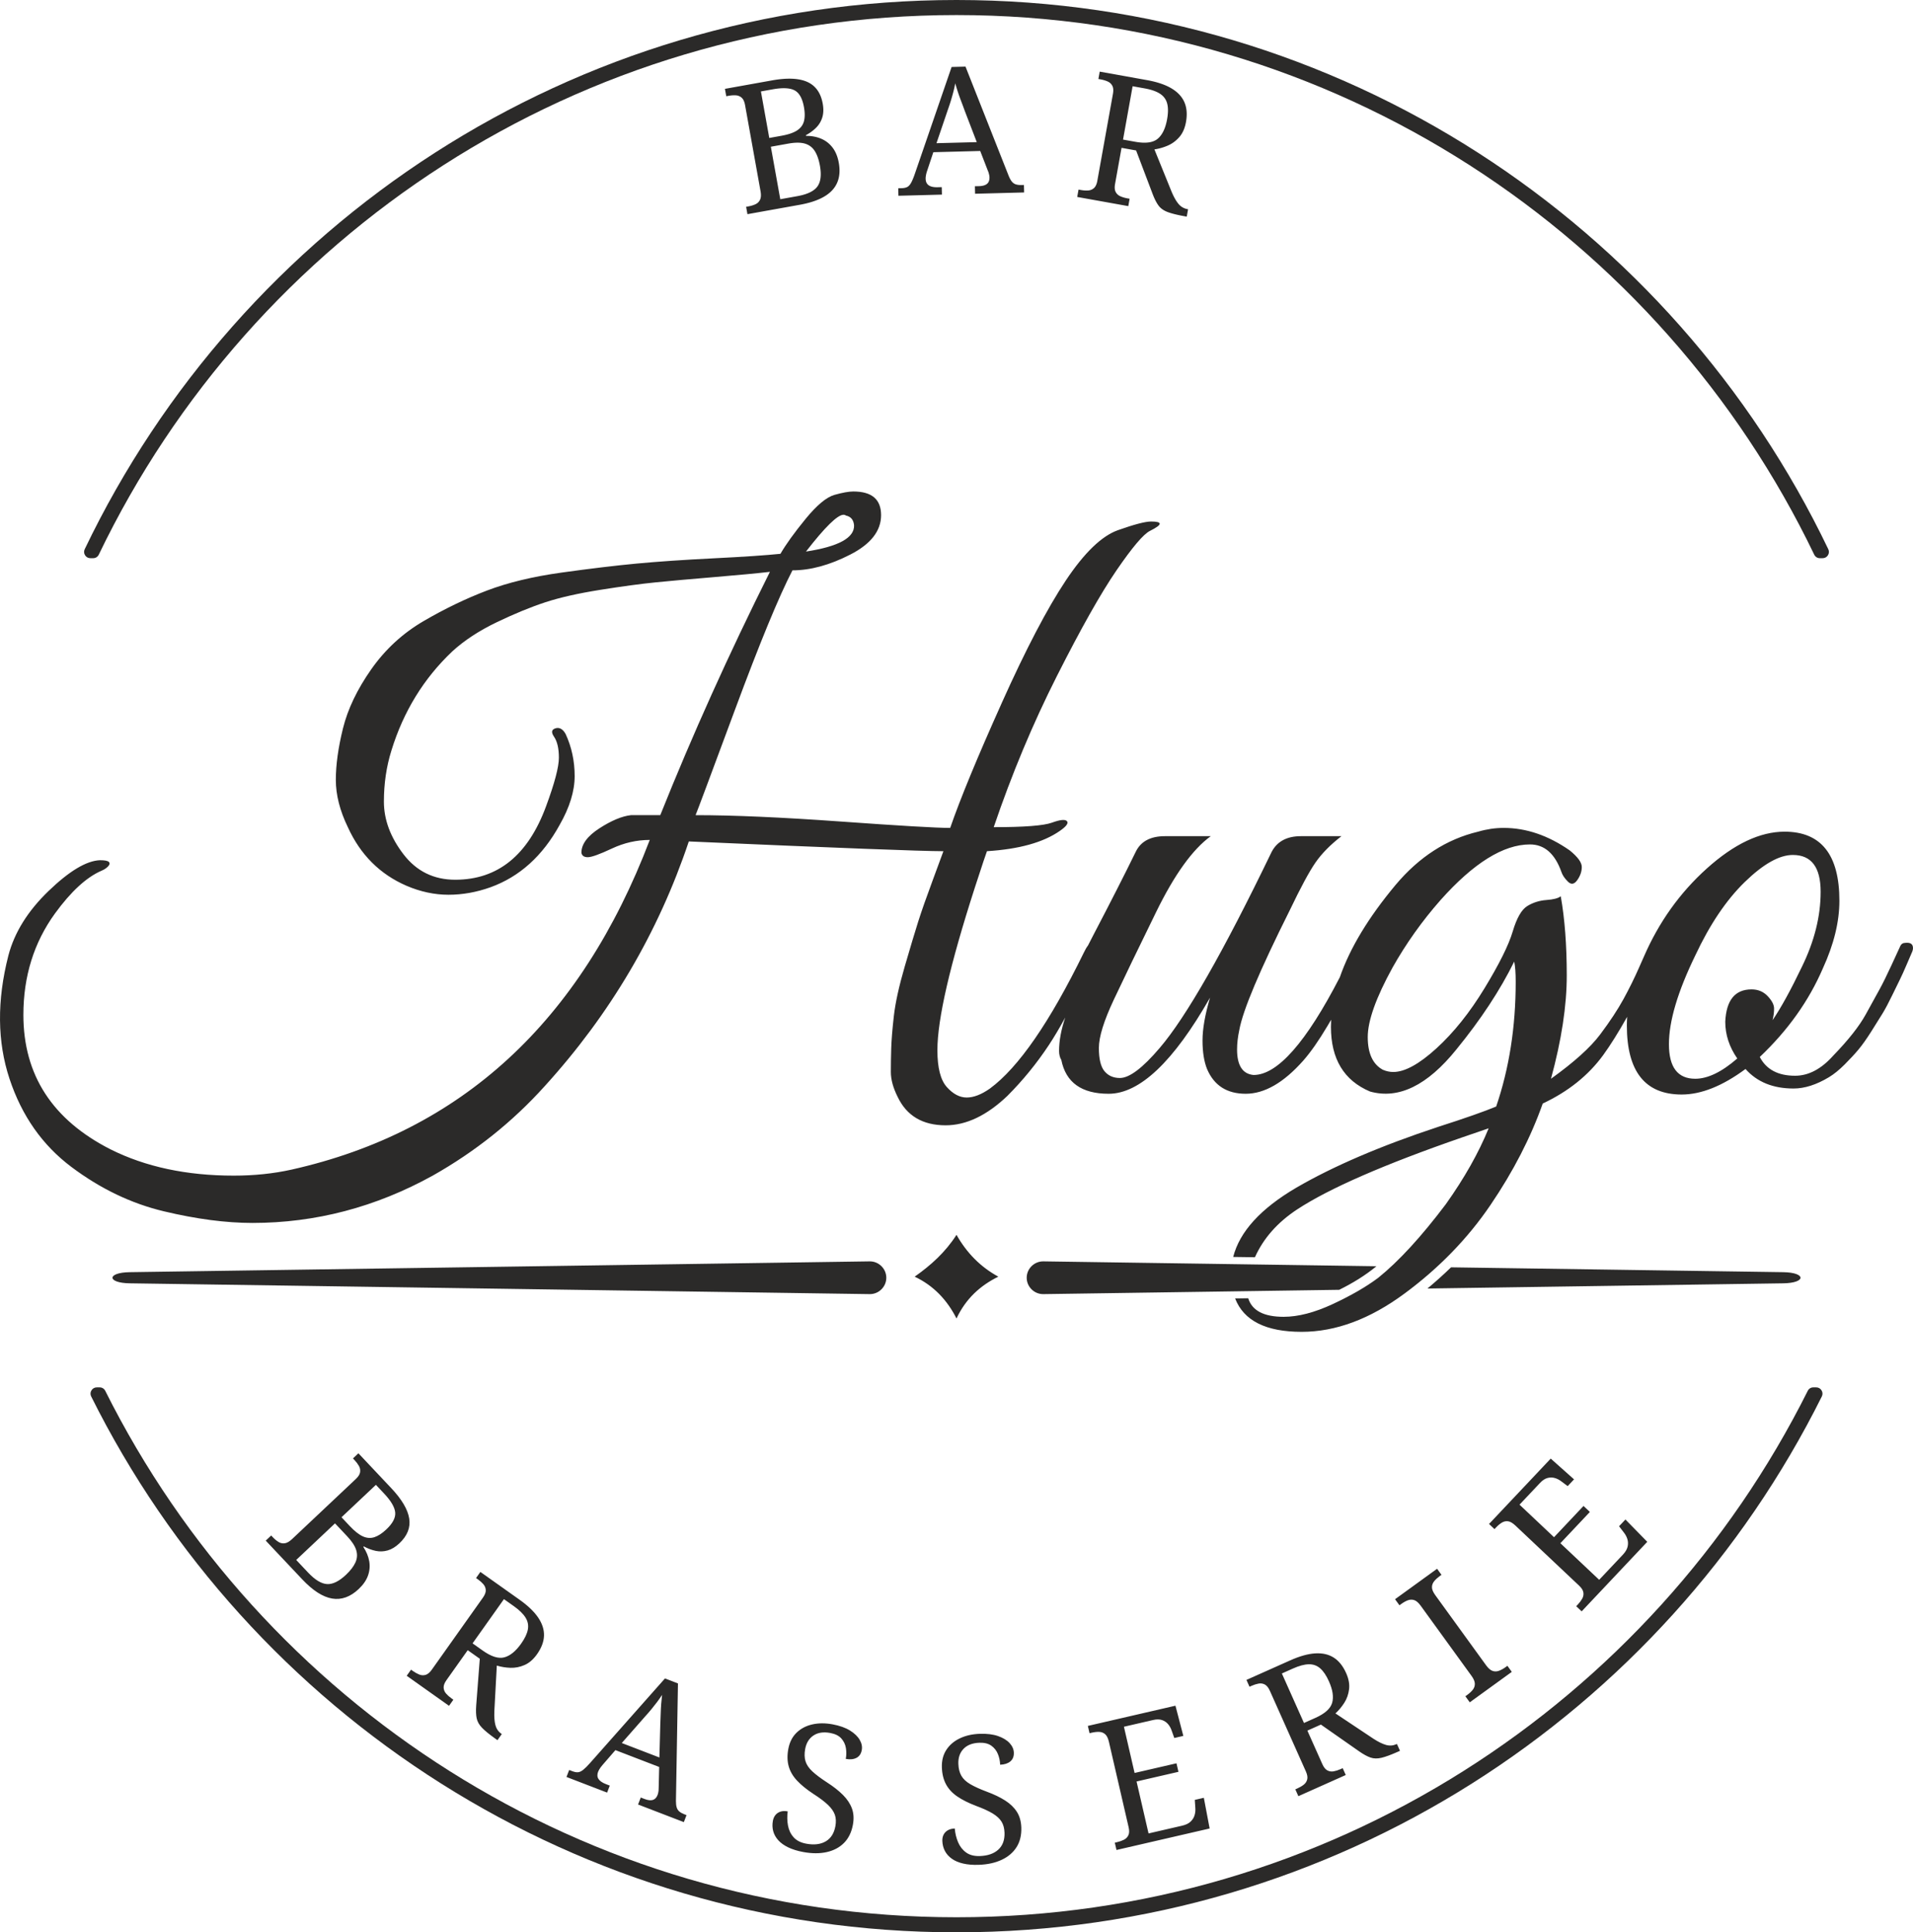
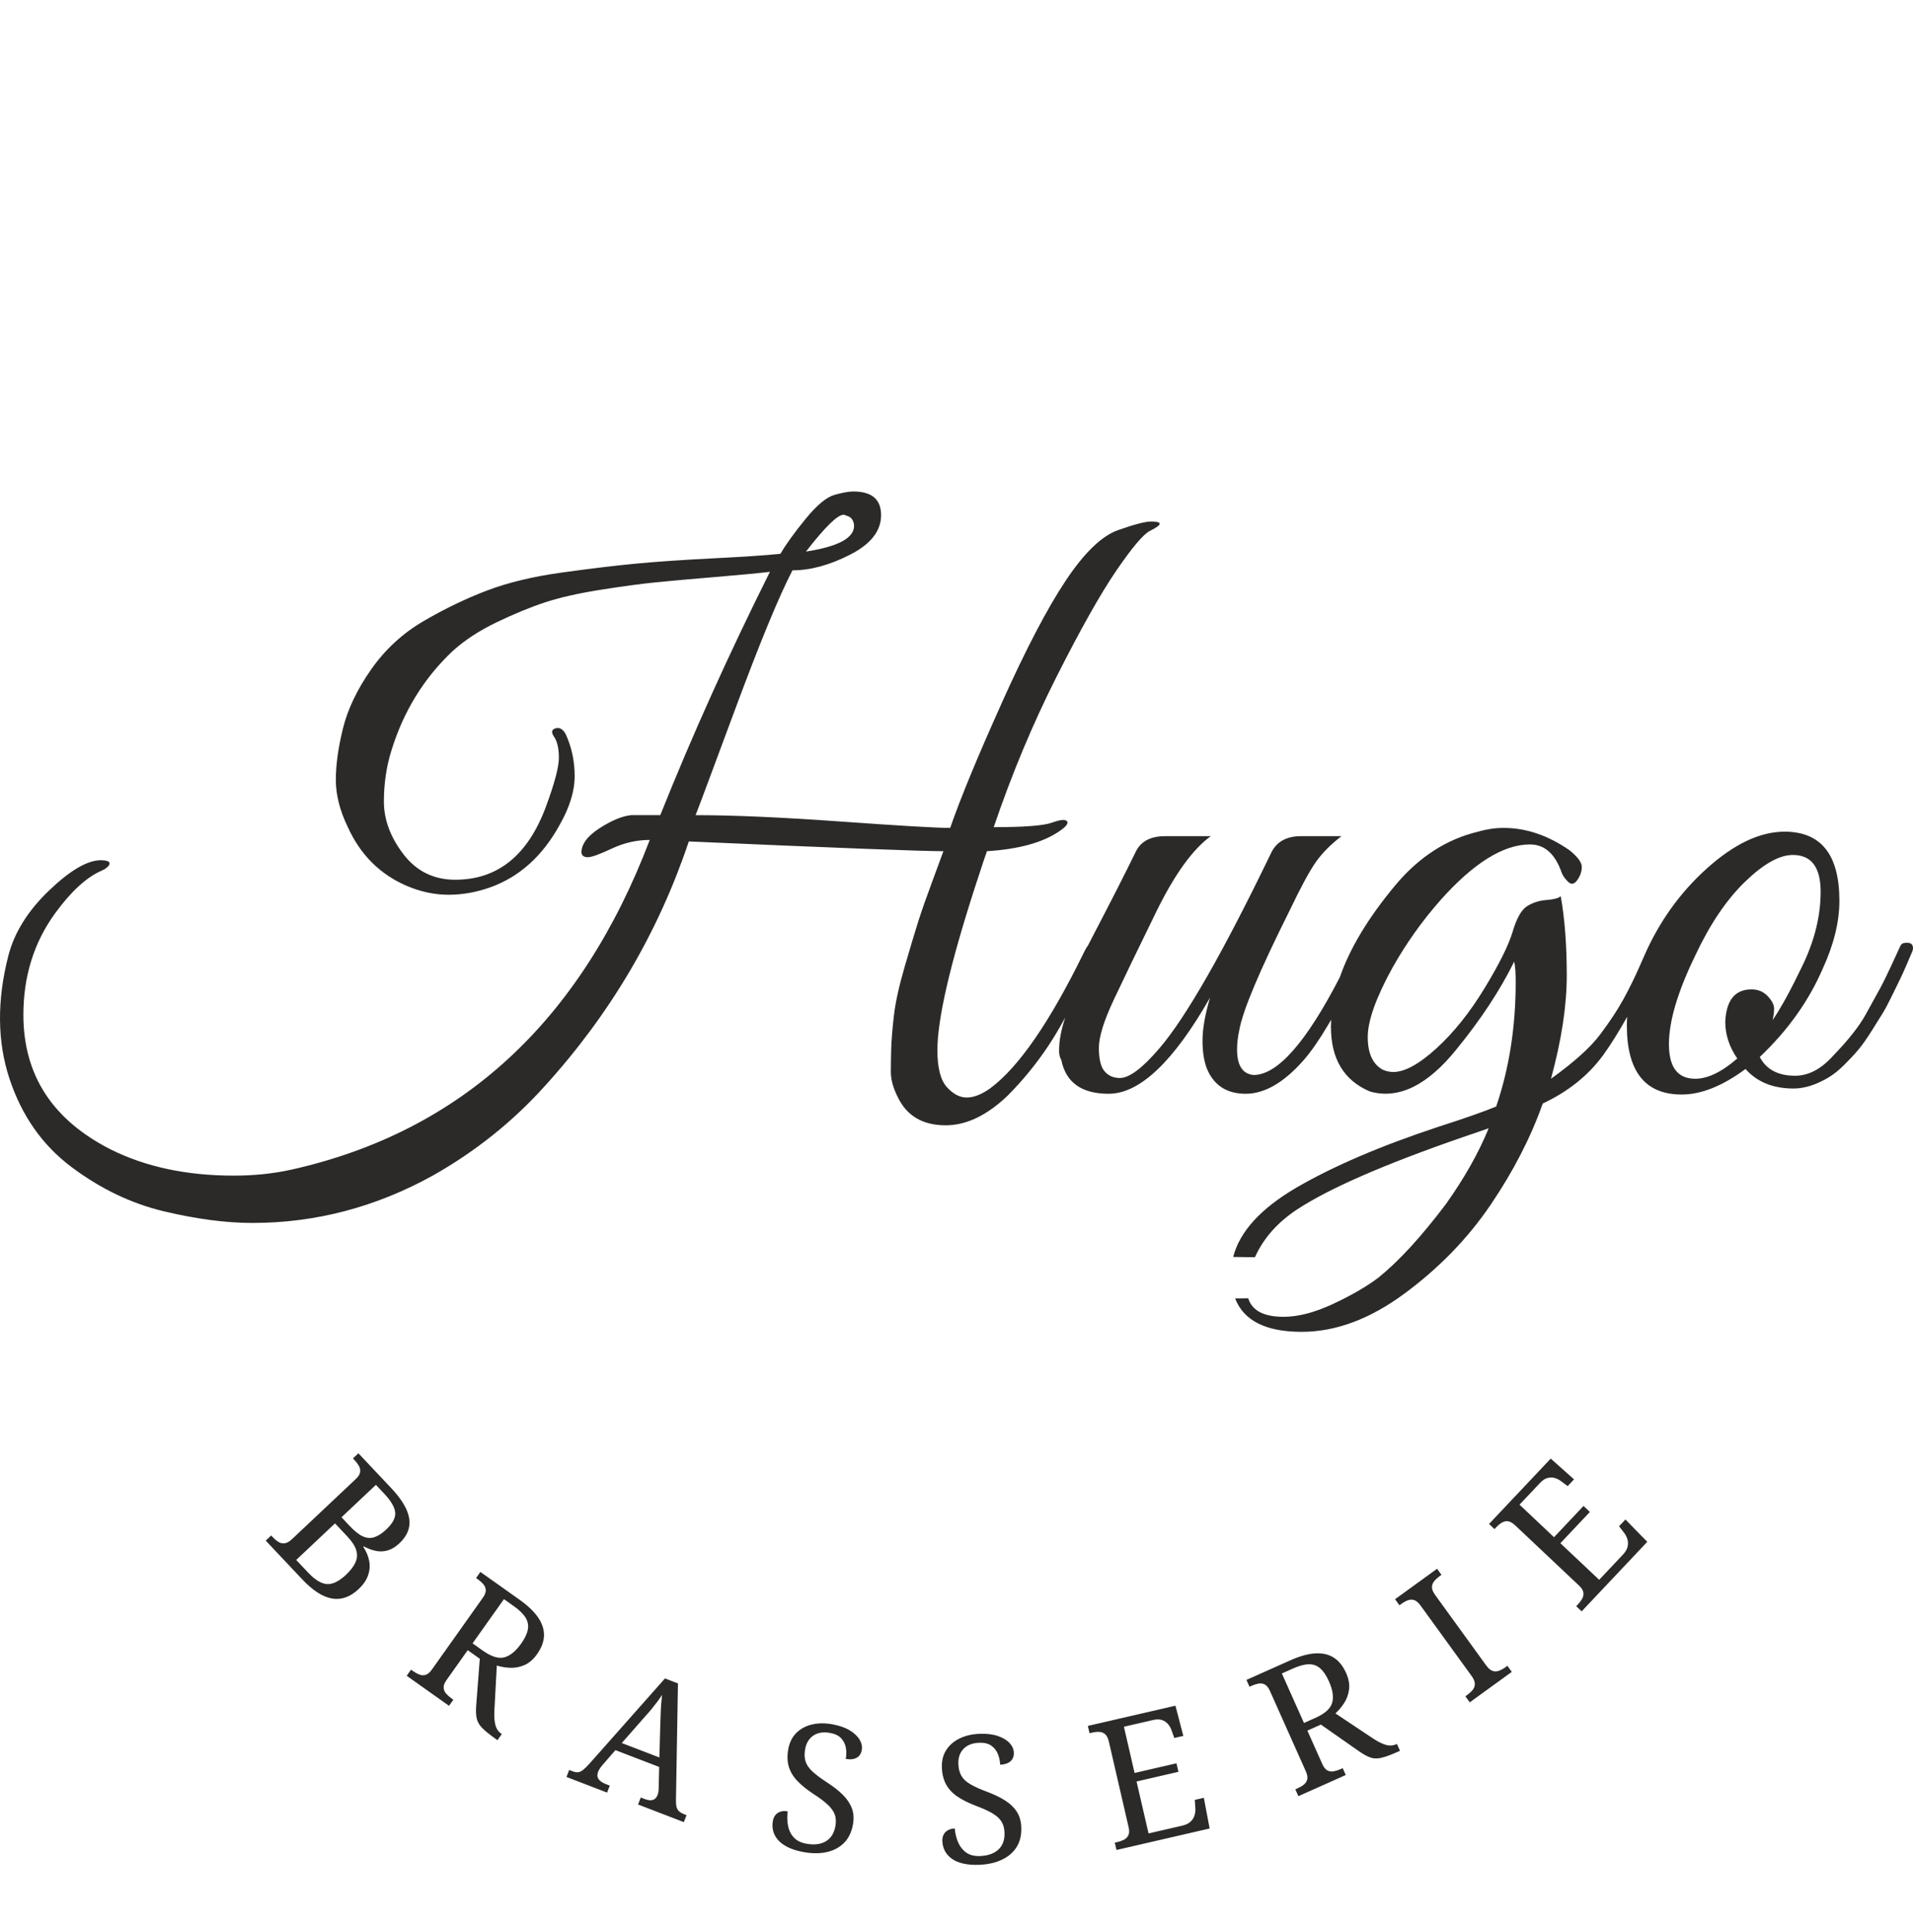
<svg xmlns="http://www.w3.org/2000/svg" data-bbox="-0.012 0 7622.49 7699.99" viewBox="0 0 7622.48 7699.99" height="77mm" width="288.094" shape-rendering="geometricPrecision" text-rendering="geometricPrecision" image-rendering="optimizeQuality" fill-rule="evenodd" clip-rule="evenodd" data-type="color">
  <g>
-     <path d="m2978.23 853.45-5.27-29.37 9.09-1.63c10.73-1.93 20.19-4.83 28.39-8.71 8.22-3.89 14.24-9.9 18.07-18.05q5.745-12.225 1.86-33.9l-61.56-342.74c-2.51-13.98-7.06-23.89-13.64-29.69-6.57-5.8-14.37-8.97-23.36-9.52-9-.54-18.64.11-28.91 1.95l-9.08 1.63-5.28-29.38 187.45-33.66c60.63-10.89 107.56-8.85 140.82 6.11 33.24 14.97 53.72 43.91 61.43 86.8 3.68 20.52 3.1 38.68-1.77 54.48-4.86 15.79-13.01 29.41-24.43 40.85q-17.13 17.145-40.8 30.06l.5 2.79c22.11-.11 42.16 3.63 60.13 11.24 17.97 7.6 33.08 19.32 45.31 35.19 12.24 15.85 20.56 36.13 25 60.84 8.13 45.23-.6 81.7-26.19 109.4-25.6 27.7-68.71 47-129.32 57.88zm198.67-71.78c39.63-7.11 66.22-19.83 79.78-38.15 13.57-18.32 16.99-46.14 10.3-83.43-4.37-24.26-11.24-43.72-20.6-58.4-9.39-14.69-22.45-24.49-39.22-29.42s-38.91-4.93-66.43.02l-69.25 12.42 37.56 209.15zm-63.44-240.59c27.52-4.93 48.38-12.05 62.59-21.34 14.21-9.3 23.34-21.54 27.35-36.69 4.03-15.16 4.02-33.93 0-56.32-6.2-34.51-18.6-56.71-37.23-66.59-18.63-9.9-47.76-11.29-87.4-4.17l-46.85 8.41 33.29 185.37zm466.41 238.98-.79-29.84 13.51-.35c9.46-.25 17-1.87 22.61-4.87 5.61-2.99 10.68-8.58 15.21-16.75 4.51-8.17 9.42-19.91 14.71-35.22l146.61-426.13 55.41-1.45 172.12 435.51c4.04 9.85 8.27 17.43 12.67 22.77 4.42 5.34 9.72 9 15.94 10.96 6.21 1.98 13.82 2.84 22.81 2.6l9.24-.24.78 29.83-195.35 5.14-.78-29.84 16.32-.42c14.23-.37 24.8-3.38 31.76-9.01 6.96-5.64 10.28-14.38 9.98-26.21-.08-2.84-.39-5.57-.93-8.15-.55-2.6-1.21-5.42-2-8.48s-1.94-6.22-3.45-9.51l-30.51-78.82-186.83 4.91-25.04 75.31c-1.32 3.83-2.41 7.65-3.26 11.46-.84 3.81-1.46 7.27-1.85 10.36-.39 3.08-.55 6.05-.48 8.89.31 11.84 4.45 20.51 12.42 25.98 7.95 5.48 19.75 8.02 35.39 7.6l16.33-.43.78 29.83zm151.61-209.44 160.54-4.22-47.31-123.17c-5.12-14.08-10.08-27.45-14.92-40.12s-9.19-24.88-13.05-36.62a802 802 0 0 1-10.51-34.56 450 450 0 0 1-7.29 33.25c-2.81 10.74-5.94 21.95-9.44 33.66-3.47 11.7-7.86 24.96-13.16 39.79zm560.74 214.21 5.28-29.37 9.08 1.63c10.27 1.84 19.91 2.49 28.9 1.94 9.01-.55 16.8-3.72 23.37-9.52 6.58-5.8 11.08-15.46 13.51-28.98l62.18-346.23c2.51-14 1.68-24.86-2.47-32.58-4.14-7.72-10.33-13.41-18.58-17.05-8.25-3.66-17.51-6.41-27.77-8.25l-9.09-1.63 5.27-29.37 188.15 33.79c40.59 7.28 73.25 18.32 98.03 33.13 24.78 14.79 41.92 33.27 51.42 55.43 9.49 22.16 11.52 48.39 6.08 78.71-4.44 24.72-13.32 44.67-26.63 59.85q-19.98 22.755-46.17 33.93c-17.47 7.47-35.08 12.47-52.89 15.06l68.57 168.98c8.77 20.84 17.92 36.92 27.44 48.26 9.52 11.33 21.51 18.3 35.97 20.9l2.08.37-5.27 29.38-9.79-1.76c-28.92-5.19-51.13-10.75-66.69-16.67-15.54-5.91-27.38-14.3-35.55-25.15-8.15-10.85-16.01-26.11-23.55-45.75l-66.16-174.34-58.06-10.42L4443 733.21c-2.42 13.53-1.57 24.14 2.58 31.87 4.15 7.72 10.36 13.42 18.6 17.05 8.25 3.66 17.51 6.41 27.76 8.24l9.1 1.64-5.27 29.37zm231.53-219.8c41.04 7.38 70.76 3.33 89.18-12.14 18.41-15.46 30.9-41.38 37.43-77.74 4.52-25.18 4.64-45.99.37-62.39-4.27-16.42-13.73-29.43-28.37-39.04s-35.24-16.8-61.82-21.57l-47.57-8.55-38.18 212.64z" fill="#2b2a29" fill-rule="nonzero" data-color="1" />
    <path d="m1058.86 6139.16 21.71-20.47 6.34 6.72c7.47 7.93 15.08 14.27 22.81 19.03 7.75 4.75 16.07 6.5 24.98 5.26 8.92-1.25 18.72-6.91 29.41-16.98l253.41-238.83c10.34-9.74 16.15-18.97 17.4-27.64 1.27-8.67-.33-16.93-4.79-24.77-4.45-7.84-10.26-15.56-17.41-23.14l-6.34-6.72 21.73-20.48 130.62 138.61c42.25 44.82 66.18 85.24 71.82 121.27 5.64 36.02-7.42 68.98-39.12 98.87-15.18 14.31-30.7 23.74-46.59 28.3-15.89 4.55-31.74 5.17-47.57 1.85-15.81-3.32-31.65-9.23-47.47-17.75l-2.07 1.96c12.18 18.45 20.01 37.29 23.45 56.48q5.19 28.83-4.71 57.18c-6.59 18.92-19.02 36.98-37.29 54.2-33.44 31.52-68.76 44.14-105.94 37.83-37.18-6.29-76.9-31.85-119.14-76.68zm168.67 127.15c27.61 29.31 52.81 44.63 75.55 45.98 22.75 1.35 47.92-10.98 75.5-36.98 17.93-16.9 30.47-33.28 37.65-49.16 7.17-15.88 8.24-32.18 3.21-48.92s-17.14-35.28-36.31-55.62l-48.25-51.2-154.63 145.74zm166.83-184.58c19.17 20.34 36.54 33.92 52.09 40.75s30.77 7.78 45.66 2.86c14.89-4.93 30.61-15.18 47.16-30.78 25.52-24.04 37.33-46.57 35.44-67.57-1.9-21.01-16.65-46.16-44.27-75.47l-32.65-34.65-137.06 129.18zm226.17 595.99 17.26-24.33 7.53 5.34c8.51 6.03 16.96 10.71 25.34 14.05 8.38 3.33 16.78 3.77 25.19 1.32 8.42-2.45 16.61-9.27 24.55-20.48l203.56-286.9c8.22-11.58 12.1-21.77 11.63-30.52s-3.66-16.54-9.57-23.35c-5.91-6.8-13.13-13.23-21.63-19.26l-7.53-5.35 17.27-24.34 155.9 110.62c33.63 23.86 58.5 47.74 74.63 71.67 16.12 23.93 23.78 47.94 22.94 72.05-.81 24.1-10.15 48.7-27.97 73.82-14.53 20.48-31.04 34.76-49.55 42.83-18.51 8.06-37.25 11.76-56.23 11.08-18.97-.68-37.05-3.64-54.27-8.87l-9.83 182.1c-.91 22.59.53 41.03 4.31 55.34 3.8 14.31 11.68 25.72 23.66 34.21l1.73 1.23-17.27 24.34-8.11-5.75c-23.96-17-41.71-31.48-53.26-43.45s-18.7-24.61-21.47-37.89c-2.76-13.29-3.39-30.44-1.86-51.42l14.29-185.92-48.11-34.14-84.72 119.41c-7.94 11.2-11.69 21.18-11.22 29.93s3.66 16.54 9.58 23.35c5.91 6.81 13.12 13.23 21.62 19.26l7.54 5.36-17.27 24.33zm303.03-100.42c33.99 24.12 62.62 33.11 85.88 26.94 23.24-6.16 45.56-24.3 66.94-54.44 14.8-20.86 23.77-39.63 26.87-56.3 3.12-16.67.1-32.47-9.07-47.4-9.15-14.92-24.74-30.2-46.77-45.82l-39.41-27.96-125.02 176.2zm333.65 503.64 10.72-27.85 12.6 4.84c8.85 3.4 16.43 4.79 22.75 4.18 6.34-.61 13.16-3.83 20.47-9.64s16.34-14.78 27.1-26.89l298.8-337.32 51.73 19.89-8.04 468.23c-.04 10.65.96 19.27 2.98 25.89 2.02 6.61 5.52 12.03 10.51 16.22 4.99 4.21 11.67 7.93 20.07 11.16l8.63 3.32-10.72 27.85-182.39-70.17 10.72-27.85 15.25 5.86c13.27 5.11 24.19 6.39 32.78 3.85 8.59-2.53 15.01-9.31 19.26-20.37 1.03-2.65 1.78-5.29 2.27-7.88.49-2.61.96-5.47 1.41-8.6.44-3.13.59-6.5.45-10.1l2.05-84.5-174.44-67.1-51.99 59.95c-2.69 3.02-5.16 6.13-7.4 9.33-2.25 3.2-4.13 6.15-5.68 8.86-1.55 2.7-2.84 5.38-3.86 8.03-4.25 11.05-3.76 20.64 1.5 28.75s15.18 14.98 29.77 20.59l15.25 5.87-10.71 27.85zm220.33-135.3 149.89 57.67 3.54-131.9c.67-14.97 1.21-29.22 1.61-42.78.38-13.55 1.05-26.5 1.98-38.82.95-12.33 2.13-24.31 3.56-35.94-6.3 9.76-12.79 19.06-19.49 27.91-6.71 8.83-13.91 17.99-21.63 27.47-7.69 9.46-16.83 20.03-27.41 31.69zm722.73 434.29c-22.82-4.26-42.52-10.36-59.11-18.27-16.6-7.92-29.9-17.39-39.89-28.41-9.99-11.03-16.76-23.14-20.32-36.34-3.56-13.19-3.99-27.01-1.29-41.44 1.74-9.31 5.23-17.11 10.49-23.34 5.27-6.25 11.99-10.66 20.19-13.22 8.19-2.57 17.64-2.86 28.35-.85-2.63 19.27-2.28 38 1.07 56.22 3.34 18.21 10.78 33.83 22.34 46.83 11.54 12.99 28.27 21.53 50.16 25.62q46.8 8.745 77.58-9c20.53-11.83 33.44-31.94 38.75-60.37 3.21-17.22 2.56-32.41-1.97-45.54-4.55-13.14-13.65-26.29-27.35-39.45-13.69-13.15-33.22-27.89-58.61-44.19-26.61-17.51-48.17-35.02-64.64-52.56-16.5-17.54-27.63-36.6-33.42-57.2-5.8-20.61-6.3-43.71-1.51-69.33 4.95-26.54 15.82-48 32.62-64.39 16.79-16.39 37.66-27.44 62.58-33.14 24.92-5.71 52.05-5.83 81.38-.35 27.94 5.22 50.9 13.36 68.83 24.43 17.94 11.05 30.91 23.48 38.95 37.26 8.02 13.8 10.77 27.44 8.26 40.95-2.79 14.9-9.91 25.26-21.36 31.07-11.44 5.81-25.54 7.16-42.31 4.03 2.69-14.43 2.85-28.87.48-43.28-2.35-14.43-8.43-27.13-18.18-38.11-9.76-10.96-24.41-18.29-43.98-21.93-27.01-5.05-49.32-1.75-66.91 9.91-17.6 11.65-28.67 29.58-33.19 53.8-3.48 18.64-3.03 34.98 1.33 49.06 4.36 14.06 13.52 27.58 27.48 40.55 13.97 12.97 33.41 27.56 58.33 43.78 25.41 16.31 46.52 32.91 63.37 49.79s28.79 34.89 35.81 54.04c7.04 19.14 8.29 40.82 3.77 65.04-5.57 29.81-17.27 53.77-35.12 71.88-17.84 18.12-40.72 30.35-68.65 36.7-27.94 6.35-59.38 6.27-94.31-.25m699.13 51.12c-23.21.76-43.77-.93-61.68-5.08-17.91-4.14-32.93-10.51-45.07-19.13-12.14-8.61-21.36-18.96-27.69-31.08-6.32-12.12-9.73-25.52-10.21-40.2-.31-9.46 1.43-17.82 5.21-25.05 3.79-7.24 9.4-12.99 16.86-17.26 7.44-4.28 16.61-6.6 27.49-6.96 1.6 19.39 5.99 37.61 13.18 54.67 7.2 17.06 17.85 30.7 31.93 40.89 14.08 10.21 32.26 14.94 54.51 14.21 31.73-1.05 56.32-9.57 73.82-25.56 17.47-15.97 25.74-38.4 24.79-67.3-.58-17.52-4.5-32.2-11.77-44.04-7.26-11.85-18.99-22.72-35.2-32.62-16.22-9.88-38.47-20.05-66.78-30.5-29.76-11.34-54.59-23.79-74.46-37.36-19.9-13.55-34.88-29.77-44.99-48.64-10.11-18.86-15.59-41.31-16.44-67.36-.89-26.98 5.08-50.29 17.95-69.91 12.86-19.62 30.85-34.92 53.94-45.87 23.11-10.96 49.58-16.93 79.4-17.92 28.41-.94 52.58 2.06 72.47 8.99q29.85 10.395 46.08 27.99c10.82 11.73 16.45 24.45 16.9 38.18.5 15.17-4.22 26.81-14.14 34.96-9.91 8.15-23.4 12.5-40.45 13.07-.48-14.68-3.43-28.8-8.86-42.37-5.42-13.57-14.09-24.66-25.99-33.28-11.89-8.6-27.78-12.58-47.67-11.92-27.47.9-48.54 8.94-63.2 24.12-14.67 15.18-21.6 35.08-20.78 59.71.62 18.93 4.58 34.8 11.88 47.6 7.29 12.79 19.16 24.02 35.6 33.66 16.44 9.65 38.56 19.7 66.4 30.16 28.33 10.44 52.52 22.09 72.62 34.93 20.1 12.85 35.65 27.86 46.64 45.04 11 17.17 16.9 38.06 17.72 62.69 1 30.3-5.26 56.22-18.77 77.77-13.5 21.53-33.22 38.43-59.11 50.65-25.91 12.24-56.62 18.95-92.13 20.12m549.23-59.15-6.71-29.08 9-2.07q15.24-3.525 27.33-9.6 12.09-6.06 17.73-17.94c3.76-7.93 4.11-18.57 1.01-31.96l-78.46-340c-3.41-14.76-8.46-25.04-15.13-30.79-6.68-5.75-14.55-8.79-23.63-9.12-9.07-.35-18.91.71-29.54 3.16l-8.99 2.08-6.71-29.08 348.99-80.54 31.43 120.37-36.01 8.31-10.33-28.98c-3.27-9.94-8.08-18.67-14.44-26.19-6.35-7.54-14.42-12.97-24.18-16.31-9.77-3.34-21.58-3.42-35.43-.21l-116.32 26.84 42.5 184.19 166.89-38.51 7.83 33.93-166.88 38.51 47.78 207.05 133.64-30.85c14.77-3.41 26.05-8.8 33.83-16.19 7.77-7.39 13.09-15.91 15.97-25.57s3.85-19.72 2.88-30.2l-2.02-30.89 35.99-8.31 23.14 122.29zm724.74-214.39-12.17-27.25 8.43-3.76c9.53-4.25 17.86-9.14 24.99-14.66 7.13-5.51 11.78-12.52 13.95-21.01 2.18-8.5.47-19.02-5.13-31.57l-143.42-321.2c-5.79-12.99-12.58-21.5-20.35-25.56-7.77-4.05-16.1-5.27-24.97-3.63-8.86 1.63-18.07 4.56-27.59 8.81l-8.43 3.77-12.17-27.26 174.56-77.93c37.64-16.81 70.85-26.07 99.67-27.77 28.81-1.71 53.37 3.93 73.69 16.9 20.34 12.98 36.76 33.52 49.32 61.66 10.24 22.92 14.12 44.4 11.66 64.45-2.47 20.03-8.83 38.04-19.07 54.04-10.24 15.98-21.99 30.04-35.25 42.19l151.77 101.12c18.97 12.29 35.58 20.44 49.83 24.46 14.25 4.01 28.08 3.02 41.49-2.96l1.94-.87 12.16 27.25-9.07 4.06c-26.84 11.97-48.33 19.88-64.52 23.74-16.17 3.85-30.69 3.58-43.54-.8-12.84-4.38-27.92-12.57-45.2-24.57l-152.8-106.88-53.85 24.04 59.68 133.68c5.6 12.55 12.28 20.85 20.06 24.9 7.77 4.05 16.1 5.27 24.98 3.63 8.87-1.63 18.07-4.56 27.57-8.81l8.44-3.77 12.17 27.25zm67.73-311.96c38.07-17.01 60.37-37.08 66.89-60.23 6.53-23.14 2.27-51.6-12.8-85.33-10.42-23.37-22.03-40.63-34.8-51.78-12.76-11.17-27.91-16.61-45.41-16.32-17.51.3-38.59 5.95-63.25 16.95l-44.12 19.71 88.07 197.27zm615.21-62.03-17.52-24.16 7.49-5.42c8.82-6.4 16.08-13.14 21.79-20.19 5.71-7.07 8.52-15.09 8.43-24.1-.09-9-4.44-19.45-13.05-31.34l-202.66-279.68c-8.89-12.28-17.54-19.76-25.92-22.46-8.4-2.69-16.83-2.43-25.32.79-8.49 3.23-17.15 8.04-25.97 14.43l-7.48 5.43-17.51-24.18 167.46-121.34 17.51 24.17-7.49 5.42c-8.43 6.12-15.61 12.78-21.5 19.98-5.9 7.2-8.88 15.2-8.92 24.01-.05 8.81 4.37 19.36 13.26 31.64l202.66 279.67c8.61 11.89 17.18 19.27 25.71 22.17 8.53 2.89 17.13 2.65 25.82-.71 8.67-3.37 17.24-8.1 25.67-14.21l7.49-5.43 17.51 24.17zM6302.24 6421l-21.71-20.48 6.34-6.71c7.15-7.59 12.96-15.3 17.42-23.14 4.47-7.84 6.08-16.1 4.81-24.77-1.25-8.68-6.88-17.74-16.87-27.16l-253.81-239.46c-11.01-10.4-20.92-16.15-29.65-17.24-8.75-1.08-16.99.75-24.73 5.5-7.73 4.76-15.35 11.09-22.82 19.02l-6.35 6.72-21.7-20.49 245.79-260.52 92.9 82.77-25.36 26.87-24.67-18.38c-8.23-6.47-17.07-11.06-26.53-13.81-9.48-2.74-19.2-2.79-29.17-.15-9.98 2.63-19.85 9.11-29.6 19.46l-81.93 86.83 137.5 129.73 117.53-124.58 25.32 23.9-117.53 124.57 154.56 145.82 94.12-99.76c10.4-11.03 16.79-21.76 19.18-32.23 2.37-10.45 2.08-20.51-.89-30.13-2.96-9.63-7.73-18.55-14.34-26.74l-18.81-24.58 25.35-26.88 87.05 88.95z" fill="#2b2a29" fill-rule="nonzero" data-color="1" />
    <path d="M3990.99 2802.35c96.77-215.47 182.06-378.57 255.87-489.29 73.82-110.73 143.15-177.56 207.98-200.5 64.84-22.95 108.74-34.42 131.68-34.42s34.41 3 34.41 8.98c0 5.99-12.96 15.46-38.9 28.43-25.94 12.96-70.33 65.34-133.17 157.1-62.85 91.78-142.14 232.43-237.91 421.96-95.76 189.53-179.55 390.03-251.37 601.51 121.69 0 199-5.99 231.92-17.96 32.91-11.97 52.87-13.96 59.85-5.98s-2.49 20.95-28.43 38.9c-65.84 45.88-162.59 72.82-290.28 80.8q-2.985 5.985-47.88 143.64c-99.75 309.24-149.63 525.7-149.63 649.39q0 104.745 37.41 146.64c24.94 27.93 51.37 41.89 79.3 41.89s58.86-11.97 92.77-35.9c113.72-83.8 238.41-264.35 374.07-541.66q8.28-17.595 16.38-28.02l22.53-43.8q101.73-194.52 167.58-329.19c19.95-41.89 58.85-62.84 116.71-62.84h182.55q-107.73 77.805-216.96 300.75c-72.82 148.63-129.18 265.34-169.09 350.13-39.9 84.79-59.85 149.13-59.85 193.03 0 43.89 7.48 74.81 22.45 92.76q22.44 26.94 61.35 26.94c37.9 0 90.77-39.91 158.6-119.7 105.74-123.7 254.37-384.06 445.9-781.07 21.94-41.89 60.85-62.84 116.71-62.84h161.6c-43.89 33.92-78.31 68.82-103.25 104.74-24.94 35.91-59.35 99.75-103.24 191.53-119.71 239.4-186.54 398-200.5 475.81-5.99 27.93-8.99 53.87-8.99 77.81 0 63.84 21.95 97.76 65.84 101.74 95.14 0 209.73-129.93 343.76-389.74 40.05-115.77 114-238.22 221.84-367.37 93.76-111.73 203.5-182.55 329.18-212.48 33.91-9.97 67.83-14.96 101.75-14.96 89.78 0 177.56 29.92 263.35 89.78 31.91 25.93 47.87 47.88 47.87 65.84 0 17.95-5.98 35.4-17.95 52.36s-24.44 18.96-37.41 5.99c-12.96-12.96-21.44-25.44-25.43-37.41-25.94-73.82-67.83-110.72-125.69-110.72-105.74 0-224.45 73.82-356.12 221.45-73.82 83.79-137.65 173.57-191.53 269.33-65.83 119.71-98.75 211.97-98.75 276.81s19.95 108.23 59.85 130.18c13.97 5.98 27.93 8.98 41.9 8.98 45.89 0 103.24-31.43 172.07-94.27 68.84-62.84 132.67-142.64 191.53-239.41 58.85-96.75 96.26-172.07 112.22-225.93 15.96-53.87 35.41-87.79 58.35-101.75 22.95-13.97 48.38-21.95 76.31-23.94s46.89-6.99 56.86-14.96c15.96 89.77 23.94 195.01 23.94 315.71s-20.94 257.86-62.84 411.48c91.77-65.84 157.11-124.69 196.01-176.56 38.91-51.87 69.83-98.76 92.78-140.65 22.93-41.9 43.39-83.3 61.35-124.19 7.58-17.28 14.09-31.98 19.54-44.09 59.75-138.06 143.51-255.53 251.28-352.43 108.73-97.76 211.97-146.64 309.74-146.64 145.63 0 218.45 91.78 218.45 275.32 0 83.8-21.95 173.57-65.84 269.33-55.86 129.68-139.65 247.39-251.38 353.12 25.95 49.88 72.82 74.82 140.66 74.82 53.86 0 104.73-26.93 152.62-80.8 59.85-61.85 102.74-116.21 128.68-163.09 25.93-46.89 44.89-81.3 56.86-103.25q17.955-32.91 46.38-94.26c18.96-40.9 30.43-65.84 34.42-74.82 3.98-8.97 10.97-13.46 20.94-13.46 19.96-2 29.93 4.98 29.93 20.94 0 5.99-2 12.97-5.98 20.95l-17.96 41.9c-11.97 27.93-20.95 47.88-26.93 59.85-5.99 11.97-16.46 33.42-31.42 64.33-14.97 30.93-27.93 55.37-38.9 73.32-10.98 17.96-25.95 41.9-44.89 71.83-18.96 29.92-35.92 53.87-50.88 71.82s-33.42 37.91-55.36 59.85q-32.925 32.925-62.85 50.88c-49.87 29.92-96.76 44.89-140.65 44.89-81.79 0-145.64-25.95-191.52-77.81-91.77 67.83-176.56 101.74-254.37 101.74q-218.46 0-218.46-275.31c0-11.31.41-22.73 1.21-34.26-35.2 62.59-67.03 113.41-95.48 152.47-58.85 80.79-139.15 145.14-240.9 193.02-47.88 135.66-117.21 270.33-207.99 404-90.76 133.66-204.98 251.37-342.64 353.11-137.66 101.75-274.32 152.63-409.99 152.63-142.47 0-230.8-44.35-265.04-133.01l52.11-.76c15.27 49.27 62.3 73.92 141.11 73.92q86.79 0 196.02-50.88c72.82-33.91 133.17-68.83 181.05-104.74 81.8-65.83 171.57-163.59 269.33-293.27q110.73-155.61 170.58-302.25l-104.74 35.91c-311.23 107.74-530.69 203.49-658.37 287.29-78.37 51.69-134.45 115.23-168.21 190.61l-86.62-1.23c25.7-100.76 109.65-192.81 251.84-276.17 147.63-85.79 336.17-166.58 565.6-242.4 105.73-33.91 182.54-60.85 230.42-80.79 51.87-151.63 77.81-317.21 77.81-496.77 0-35.91-1.99-62.85-5.98-80.8q-83.805 170.58-230.43 350.13c-115.72 143.64-230.43 199.51-344.15 167.59-103.74-43.9-155.62-129.68-155.62-257.36 0-9.52.29-19.1.81-28.72-4.57 7.83-9.33 15.9-14.27 24.22-34.91 58.86-67.33 105.25-97.26 139.16q-116.7 131.67-228.93 131.67c-74.82 0-126.18-32.92-154.11-98.75-11.98-29.93-17.96-67.83-17.96-113.72s9.97-102.75 29.92-170.57c-145.63 255.36-280.3 383.04-403.99 383.04-107.74 0-170.58-44.89-188.53-134.66-5.99-9.98-8.99-21.95-8.99-35.91 0-40.44 8.2-84.88 24.61-133.3-23.68 43.23-45.35 79.68-65.01 109.36-48.87 73.82-104.23 141.64-166.08 203.49-81.8 77.8-163.6 116.71-245.39 116.71-91.77 0-155.61-37.91-191.53-113.72-17.95-35.91-26.93-68.83-26.93-98.75 0-29.93.5-61.35 1.5-94.27s4.49-75.81 10.47-128.68c5.99-52.87 20.45-118.7 43.39-197.51 22.95-78.8 40.9-138.65 53.87-179.55 12.96-40.9 32.42-96.27 58.35-166.09 25.94-69.83 39.91-107.73 41.9-113.72-85.79 0-423.94-12.97-1014.48-38.9-121.7 363.1-313.23 688.29-574.58 975.57q-191.52 212.475-445.89 356.13c-227.43 125.68-466.84 188.53-718.21 188.53-105.74 0-223.45-15.46-353.13-46.39-129.68-30.92-252.37-89.78-368.08-176.56-115.72-86.79-198.02-204-246.89-351.63-48.88-147.63-50.38-311.23-4.49-490.78 23.94-91.77 77.31-177.56 160.1-257.36s151.13-120.71 204.99-122.69c19.96 0 31.93 2.48 35.91 7.47 3.99 4.99 2.49 10.97-4.48 17.96-6.99 6.98-15.47 12.47-25.44 16.46-59.85 25.93-121.7 82.79-185.54 170.58-83.79 115.71-125.69 250.38-125.69 403.99 0 239.4 115.71 417.96 347.14 535.67 139.65 69.83 303.25 104.75 490.78 104.75 81.79 0 158.61-7.99 230.43-23.95 676.32-151.62 1152.14-589.54 1427.45-1313.74-51.87 0-102.24 11.47-151.12 34.42-48.88 22.94-80.8 34.41-95.77 34.41-14.96 0-23.43-5.98-25.43-17.95 0-33.92 23.95-66.34 71.82-97.27 47.88-30.91 89.78-48.37 125.69-52.36h116.71c127.69-319.21 273.33-642.41 436.91-969.6-51.86 5.99-125.68 12.97-221.44 20.96-95.77 7.97-173.57 14.96-233.42 20.94-59.85 5.99-133.67 15.96-221.45 29.92-87.79 13.97-160.61 30.43-218.46 49.39-57.86 18.94-122.2 45.38-193.02 79.29-70.83 33.92-130.18 72.82-178.06 116.72-113.72 107.73-194.52 239.41-242.4 395.02-19.95 63.83-29.92 131.67-29.92 203.49s25.93 141.65 77.8 209.48c51.88 67.84 120.7 101.75 206.49 101.75q254.37 0 362.1-293.28c33.92-91.76 50.87-156.11 50.87-193.01 0-36.92-6.48-64.85-19.45-83.79-12.96-18.96-9.48-30.43 10.48-34.42 13.96-2 25.93 5.99 35.91 23.94 23.94 51.87 35.91 107.73 35.91 167.59 0 59.85-19.96 124.68-59.86 194.51-67.82 123.7-159.6 206.49-275.31 248.38-55.86 19.96-111.72 29.93-167.58 29.93s-111.72-11.97-167.59-35.91c-105.73-45.88-183.54-123.69-233.42-233.42-31.92-65.84-47.88-128.68-47.88-188.53s9.47-128.18 28.43-204.99c18.96-76.82 56.36-155.12 112.22-234.92s125.69-144.15 209.48-193.02q125.685-73.32 251.37-121.2c83.8-31.92 183.06-55.86 297.77-71.82 114.72-15.96 214.47-27.93 299.26-35.92 84.78-7.97 187.03-14.96 306.74-20.94 119.69-5.99 208.47-11.97 266.33-17.96 21.95-37.9 55.37-84.29 100.25-139.15 44.89-54.87 83.3-86.78 115.21-95.77 31.93-8.97 56.87-13.46 74.82-13.46 73.82 0 110.73 31.42 110.73 94.27q0 94.26-122.7 157.11c-81.79 41.89-158.6 62.83-230.43 62.83-53.86 103.75-130.17 288.8-228.93 555.13-98.75 266.34-151.13 406.49-157.11 420.46 149.63 0 342.65 8.47 579.07 25.43q354.615 25.44 435.42 25.44c39.9-115.72 108.22-281.3 204.98-496.76m-629.93-751.14c-23.94 0-73.82 48.87-149.63 146.64 129.68-19.96 193.52-54.87 191.52-104.74-1.99-21.95-12.96-34.92-32.92-38.91-1.99-1.99-4.98-2.99-8.97-2.99m3782.61 1355.63c-53.87 0-117.71 35.92-191.53 107.74-73.81 71.82-139.65 169.58-197.51 293.27-69.82 143.64-104.74 261.35-104.74 353.12 0 91.78 34.92 137.66 104.74 137.66 49.88 0 105.74-26.93 167.59-80.8q-47.88-68.835-47.88-146.64c3.99-85.78 38.9-128.68 104.74-128.68 25.94 0 47.38 8.98 64.34 26.94 16.96 17.95 25.43 34.41 25.43 49.38 0 14.96-1.99 30.42-5.98 46.38 33.91-49.88 72.82-120.7 116.71-212.47 49.87-101.75 74.82-201.5 74.82-299.26 0-97.75-36.91-146.64-110.73-146.64" fill="#2b2a29" fill-rule="nonzero" data-color="1" />
-     <path d="M3644.58 5087.29c64.03-44.97 122.27-97.2 166.67-166.69 41.01 72.55 96.26 128.49 166.68 166.69-71.46 35.08-129.56 87.39-166.68 166.66-37.77-74.53-92.1-131.37-166.67-166.66m-3127.56-17.87 2948.1-43.05c36.54-.52 66.42 29.35 66.42 65.25 0 35.88-29.89 65.76-66.42 65.23l-2948.1-43.04c-91.73-1.34-91.73-43.06 0-44.39m6588.46 0-1323.68-19.33c-30.46 29.59-61.84 57.6-93.93 84.42l1417.61-20.7c91.72-1.34 91.72-43.06 0-44.39m-1620.98-23.67-1327.11-19.38c-36.55-.52-66.43 29.35-66.43 65.25 0 35.88 29.91 65.76 66.43 65.23l1178.83-17.21c53.19-26.33 103.25-56.8 148.28-93.89" fill="#2b2a29" data-color="1" />
-     <path d="M3811.25 60c1505.7 0 2806.16 878.13 3417.61 2150.11 4.26 8.86 12.67 14.19 22.5 14.19h11.02c8.85 0 16.45-4.2 21.17-11.69 4.7-7.48 5.22-16.15 1.4-24.12C6664.69 894.05 5342.48 0 3811.25 0S957.81 894.05 337.55 2188.49c-3.82 7.98-3.3 16.63 1.4 24.12 4.72 7.49 12.32 11.69 21.17 11.69h11.02c9.84 0 18.24-5.32 22.5-14.19C1005.09 938.13 2305.55 60 3811.25 60m3391.8 5482.33c-621.69 1243.58-1906.9 2097.66-3391.8 2097.66s-2770.11-854.08-3391.8-2097.66c-4.33-8.67-12.64-13.84-22.33-13.84h-11.39c-8.92 0-16.58 4.27-21.27 11.86-4.68 7.57-5.1 16.33-1.13 24.3 630.68 1265.73 1937.7 2135.34 3447.92 2135.34s2817.24-869.61 3447.92-2135.34c3.97-7.98 3.55-16.72-1.13-24.3-4.69-7.59-12.35-11.86-21.27-11.86h-11.39c-9.71 0-17.99 5.16-22.33 13.84" fill="#2b2a29" data-color="1" />
  </g>
</svg>